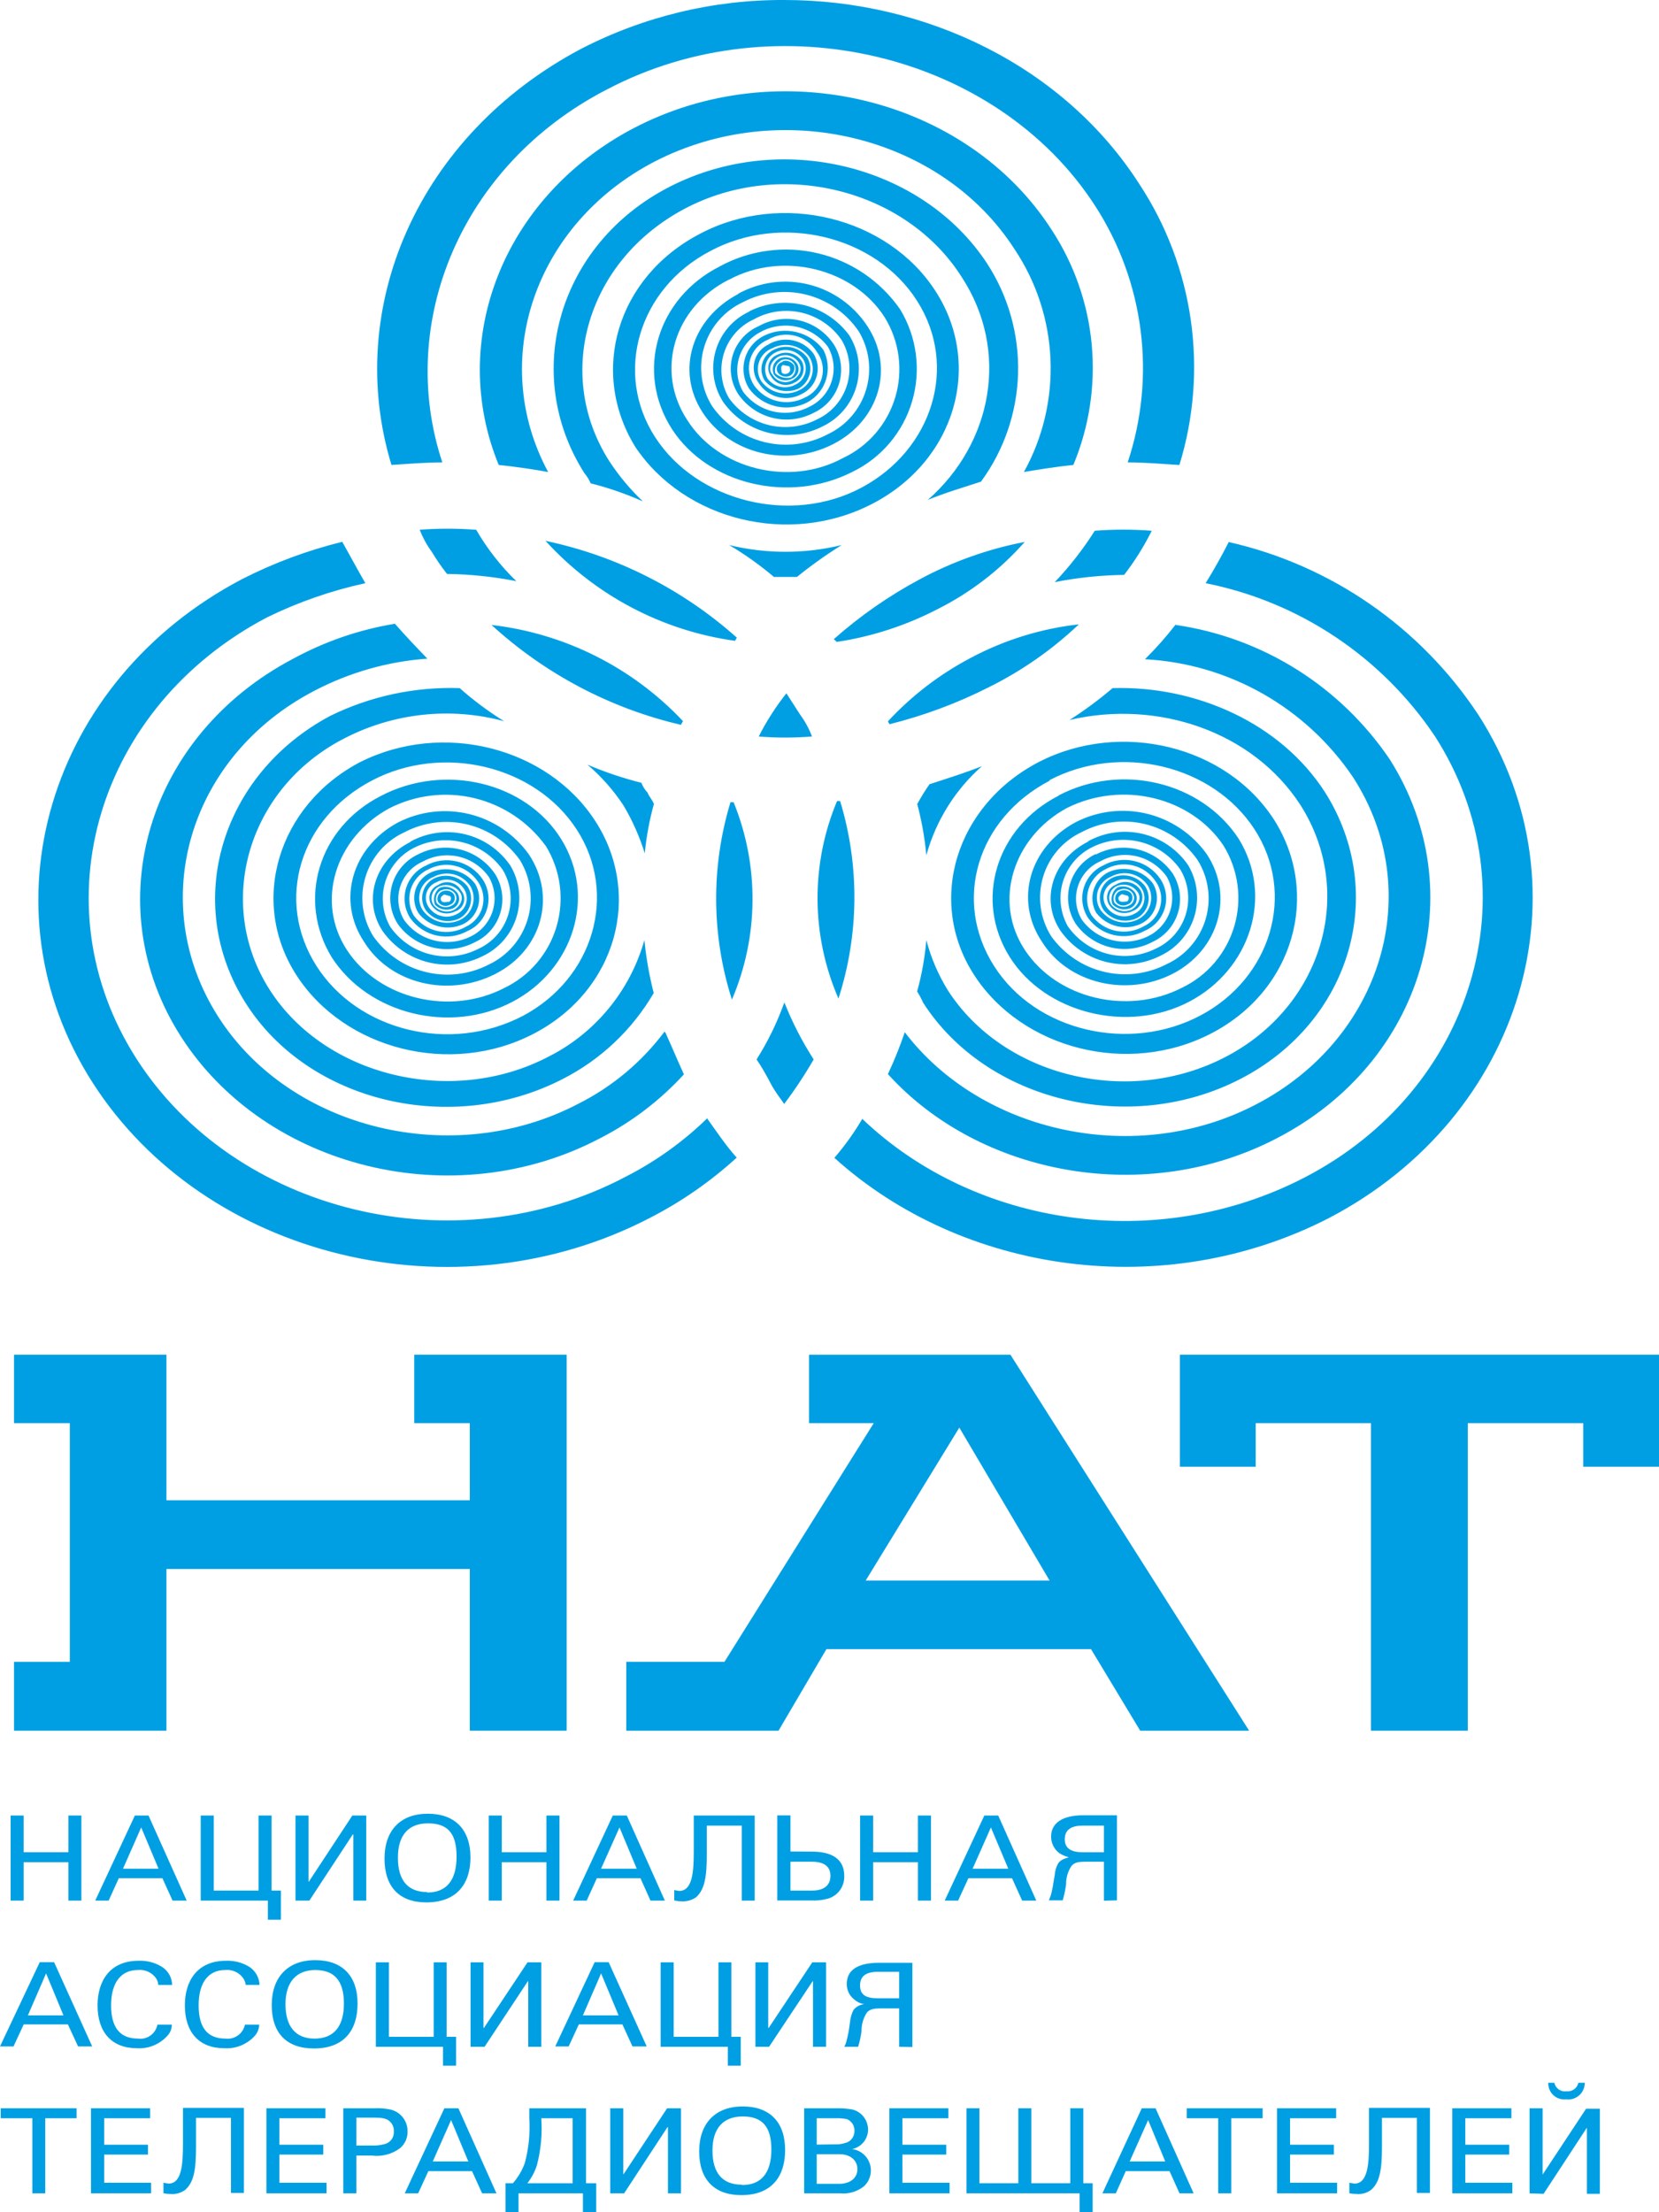
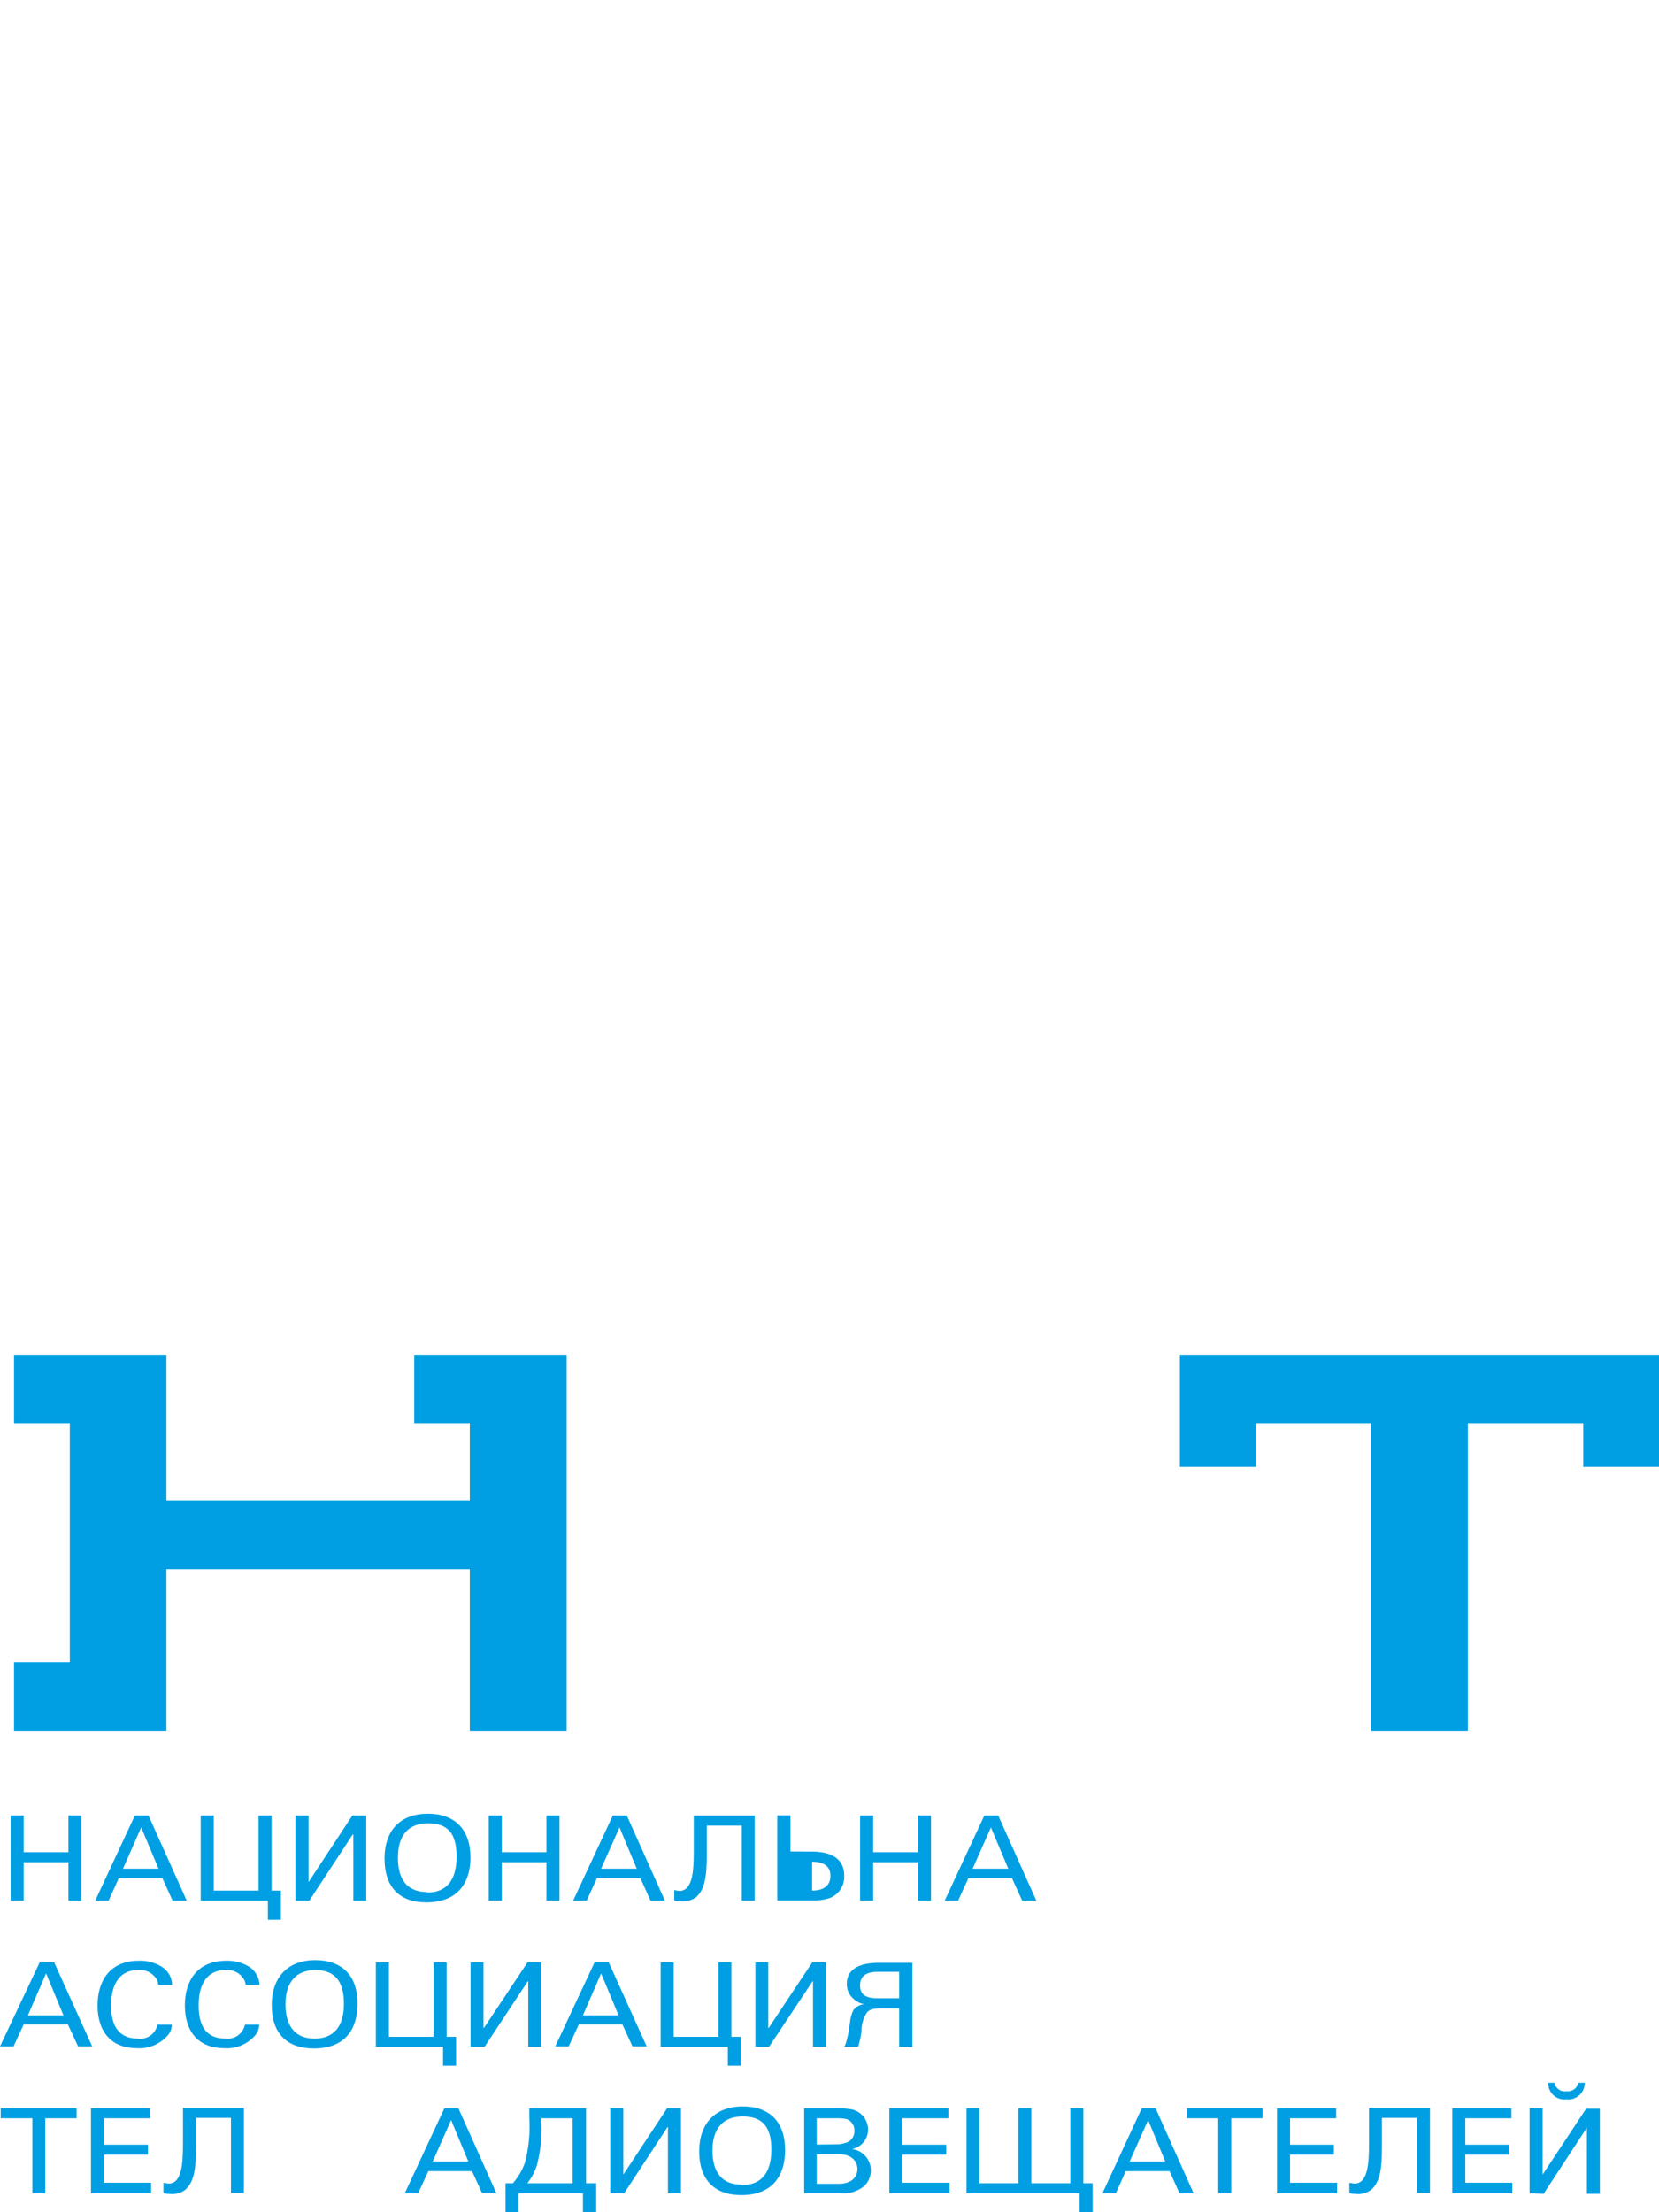
<svg xmlns="http://www.w3.org/2000/svg" width="72" height="96" viewBox="0 0 72 96" fill="none">
  <path fill-rule="evenodd" clip-rule="evenodd" d="M51.207 58.788V63.649H54.496V61.759H59.499V75.104H63.702V61.759H68.711V63.649H72V58.788H51.207Z" fill="#009FE3" />
  <path fill-rule="evenodd" clip-rule="evenodd" d="M17.978 58.788V61.759H20.389V65.105H7.223V58.788H0.609V61.759H3.03V72.118H0.609V75.104H7.223V68.087H20.389V75.104H24.592V58.788H17.978Z" fill="#009FE3" />
-   <path fill-rule="evenodd" clip-rule="evenodd" d="M37.571 68.588L41.634 61.952L45.551 68.588H37.571ZM43.837 58.788H35.113V61.759H37.919L31.44 72.118H27.18V75.104H33.788L35.867 71.564H47.349L49.484 75.104H54.212L43.852 58.788H43.837Z" fill="#009FE3" />
-   <path fill-rule="evenodd" clip-rule="evenodd" d="M30.84 10.887C33.921 9.247 38 10.224 39.803 13.059C41.605 15.894 40.468 19.512 37.397 21.157C34.326 22.802 30.238 21.758 28.435 18.975C26.632 16.192 27.702 12.521 30.84 10.887ZM31.24 11.56C28.502 12.944 27.567 16.134 29.162 18.62C30.721 21.027 34.243 21.872 36.981 20.484C37.605 20.184 38.16 19.756 38.608 19.227C39.057 18.698 39.39 18.08 39.586 17.414C39.782 16.747 39.837 16.047 39.746 15.357C39.655 14.668 39.421 14.006 39.059 13.414C38.208 12.195 36.941 11.333 35.498 10.992C34.056 10.65 32.539 10.852 31.235 11.56H31.24ZM33.983 15.842L34.254 15.894C34.316 16.025 34.316 16.134 34.186 16.202C34.056 16.27 33.921 16.202 33.921 16.134C33.921 16.066 33.854 15.894 33.983 15.842ZM33.921 15.716C33.874 15.732 33.832 15.759 33.798 15.795C33.764 15.831 33.739 15.875 33.725 15.922C33.711 15.97 33.709 16.02 33.719 16.069C33.728 16.118 33.75 16.163 33.781 16.202C33.84 16.265 33.916 16.311 34 16.332C34.084 16.353 34.172 16.35 34.254 16.322C34.342 16.283 34.412 16.212 34.45 16.122C34.487 16.033 34.49 15.933 34.456 15.842C34.316 15.664 34.051 15.586 33.937 15.716H33.921ZM33.781 15.586C33.673 15.654 33.593 15.76 33.558 15.883C33.522 16.007 33.533 16.139 33.589 16.254C33.68 16.372 33.809 16.454 33.954 16.487C34.099 16.519 34.251 16.5 34.383 16.432C34.444 16.407 34.498 16.368 34.542 16.32C34.586 16.271 34.618 16.213 34.638 16.151C34.657 16.088 34.662 16.021 34.654 15.957C34.645 15.891 34.622 15.829 34.586 15.774C34.502 15.644 34.371 15.552 34.221 15.517C34.071 15.482 33.913 15.507 33.781 15.586ZM33.854 15.664C33.949 15.602 34.065 15.579 34.177 15.599C34.289 15.619 34.389 15.682 34.456 15.774C34.488 15.823 34.51 15.878 34.52 15.936C34.531 15.993 34.529 16.052 34.516 16.11C34.503 16.167 34.479 16.221 34.444 16.268C34.41 16.315 34.366 16.355 34.316 16.385C34.199 16.409 34.077 16.405 33.962 16.373C33.846 16.341 33.74 16.283 33.651 16.202C33.622 16.105 33.626 16.001 33.663 15.906C33.699 15.811 33.767 15.732 33.854 15.68V15.664ZM33.781 15.482C33.93 15.41 34.1 15.394 34.26 15.437C34.42 15.48 34.56 15.579 34.654 15.716C34.856 16.025 34.716 16.322 34.383 16.51C34.235 16.588 34.062 16.604 33.901 16.556C33.74 16.509 33.604 16.401 33.521 16.254C33.313 16.025 33.459 15.664 33.781 15.482ZM33.718 15.403C33.634 15.438 33.558 15.492 33.496 15.56C33.435 15.629 33.39 15.71 33.365 15.799C33.34 15.888 33.336 15.981 33.352 16.071C33.368 16.162 33.405 16.248 33.459 16.322C33.553 16.493 33.711 16.62 33.898 16.675C34.084 16.73 34.285 16.708 34.456 16.615C34.545 16.58 34.625 16.526 34.692 16.458C34.758 16.389 34.809 16.307 34.84 16.216C34.872 16.126 34.883 16.03 34.875 15.935C34.866 15.839 34.837 15.747 34.789 15.664C34.673 15.497 34.5 15.378 34.303 15.33C34.106 15.282 33.898 15.308 33.718 15.403ZM33.651 15.299C33.852 15.191 34.086 15.16 34.308 15.213C34.53 15.266 34.725 15.399 34.856 15.586C34.913 15.679 34.95 15.782 34.964 15.89C34.978 15.998 34.969 16.108 34.938 16.212C34.906 16.317 34.853 16.413 34.782 16.495C34.71 16.577 34.622 16.642 34.524 16.688C34.325 16.798 34.093 16.833 33.871 16.786C33.649 16.739 33.451 16.613 33.313 16.432C33.258 16.336 33.224 16.23 33.211 16.12C33.198 16.01 33.208 15.898 33.24 15.792C33.271 15.686 33.324 15.588 33.395 15.503C33.465 15.418 33.553 15.349 33.651 15.299ZM33.589 15.174C33.469 15.229 33.363 15.309 33.276 15.408C33.19 15.507 33.126 15.624 33.087 15.75C33.049 15.877 33.038 16.01 33.054 16.141C33.071 16.272 33.115 16.398 33.183 16.51C33.356 16.723 33.593 16.873 33.859 16.937C34.124 17.001 34.404 16.976 34.654 16.865C34.767 16.804 34.867 16.721 34.948 16.621C35.029 16.521 35.089 16.405 35.126 16.282C35.163 16.158 35.175 16.028 35.161 15.9C35.148 15.772 35.11 15.647 35.049 15.534C34.888 15.309 34.652 15.149 34.385 15.083C34.117 15.017 33.835 15.049 33.589 15.174ZM33.521 15.111C33.788 14.972 34.096 14.933 34.389 15.001C34.682 15.069 34.942 15.239 35.121 15.482C35.196 15.601 35.245 15.734 35.265 15.873C35.285 16.013 35.276 16.155 35.237 16.29C35.199 16.426 35.133 16.552 35.043 16.66C34.953 16.768 34.842 16.856 34.716 16.917C34.442 17.066 34.124 17.111 33.82 17.046C33.516 16.981 33.244 16.81 33.053 16.562C32.972 16.44 32.919 16.301 32.899 16.156C32.879 16.011 32.892 15.862 32.937 15.723C32.982 15.583 33.058 15.455 33.159 15.349C33.26 15.243 33.384 15.162 33.521 15.111ZM33.313 14.751C33.666 14.535 34.09 14.469 34.491 14.567C34.892 14.665 35.239 14.918 35.454 15.273C35.571 15.43 35.652 15.612 35.689 15.806C35.727 15.999 35.72 16.198 35.67 16.388C35.62 16.579 35.528 16.755 35.401 16.905C35.273 17.054 35.114 17.173 34.934 17.252C34.566 17.447 34.14 17.502 33.735 17.406C33.33 17.31 32.974 17.07 32.731 16.73C32.62 16.565 32.547 16.377 32.517 16.18C32.486 15.983 32.501 15.782 32.558 15.592C32.615 15.401 32.714 15.226 32.847 15.078C32.981 14.931 33.145 14.815 33.329 14.74L33.313 14.751ZM33.386 14.933C33.232 14.999 33.095 15.098 32.985 15.224C32.875 15.35 32.794 15.5 32.75 15.662C32.706 15.823 32.698 15.993 32.728 16.158C32.758 16.323 32.825 16.479 32.924 16.615C33.115 16.919 33.414 17.138 33.761 17.228C34.107 17.318 34.475 17.273 34.789 17.1C34.944 17.027 35.083 16.922 35.195 16.791C35.307 16.661 35.39 16.508 35.439 16.343C35.488 16.177 35.502 16.004 35.479 15.833C35.457 15.662 35.398 15.498 35.308 15.351C35.092 15.055 34.776 14.849 34.418 14.772C34.061 14.695 33.688 14.752 33.37 14.933H33.386ZM33.183 14.557C32.979 14.654 32.797 14.793 32.649 14.966C32.502 15.139 32.393 15.341 32.33 15.559C32.267 15.778 32.25 16.007 32.282 16.232C32.313 16.457 32.392 16.673 32.513 16.865C32.796 17.251 33.207 17.523 33.672 17.631C34.137 17.739 34.625 17.677 35.049 17.455C35.438 17.241 35.727 16.881 35.854 16.455C35.982 16.028 35.937 15.568 35.729 15.174C35.44 14.793 35.029 14.524 34.565 14.412C34.102 14.3 33.614 14.351 33.183 14.557ZM33.053 14.38C33.534 14.135 34.085 14.067 34.609 14.188C35.135 14.31 35.601 14.612 35.927 15.043C36.056 15.265 36.139 15.511 36.168 15.767C36.198 16.022 36.174 16.281 36.098 16.527C36.022 16.773 35.896 17 35.728 17.194C35.56 17.388 35.353 17.544 35.121 17.654C34.643 17.905 34.091 17.977 33.564 17.857C33.038 17.736 32.571 17.431 32.248 16.996C32.119 16.774 32.038 16.527 32.008 16.272C31.98 16.017 32.004 15.758 32.079 15.512C32.155 15.267 32.281 15.04 32.449 14.846C32.616 14.652 32.822 14.495 33.053 14.385V14.38ZM32.716 13.858C33.349 13.505 34.091 13.402 34.796 13.569C35.501 13.736 36.119 14.161 36.529 14.761C36.702 15.054 36.811 15.38 36.85 15.718C36.889 16.056 36.857 16.398 36.756 16.723C36.654 17.047 36.486 17.347 36.261 17.602C36.037 17.857 35.762 18.061 35.454 18.202C34.815 18.529 34.08 18.617 33.382 18.45C32.684 18.282 32.069 17.87 31.645 17.288C31.473 16.997 31.363 16.672 31.324 16.335C31.285 15.998 31.317 15.656 31.418 15.332C31.519 15.009 31.686 14.71 31.91 14.456C32.134 14.202 32.408 13.998 32.716 13.858ZM32.924 14.155C32.655 14.272 32.415 14.446 32.22 14.665C32.025 14.885 31.881 15.145 31.797 15.427C31.714 15.709 31.692 16.006 31.735 16.296C31.778 16.587 31.884 16.865 32.045 17.111C32.401 17.623 32.93 17.987 33.534 18.134C34.138 18.281 34.775 18.201 35.324 17.91C35.587 17.786 35.822 17.607 36.011 17.385C36.201 17.163 36.341 16.903 36.422 16.623C36.504 16.342 36.525 16.047 36.485 15.758C36.444 15.468 36.342 15.191 36.186 14.944C35.841 14.424 35.313 14.054 34.708 13.908C34.104 13.762 33.467 13.85 32.924 14.155ZM32.248 13.111C33.093 12.67 34.069 12.555 34.992 12.787C35.915 13.018 36.723 13.581 37.262 14.369C37.491 14.745 37.639 15.166 37.696 15.603C37.752 16.04 37.716 16.485 37.59 16.907C37.464 17.329 37.251 17.72 36.964 18.054C36.678 18.388 36.324 18.657 35.927 18.844C35.086 19.289 34.113 19.412 33.189 19.188C32.265 18.964 31.454 18.409 30.908 17.628C30.671 17.25 30.518 16.826 30.458 16.384C30.398 15.941 30.432 15.492 30.559 15.064C30.686 14.636 30.902 14.241 31.194 13.904C31.485 13.567 31.845 13.297 32.248 13.111ZM32.513 13.524C32.163 13.686 31.852 13.922 31.601 14.215C31.35 14.509 31.165 14.853 31.058 15.225C30.951 15.597 30.925 15.988 30.982 16.371C31.038 16.754 31.176 17.12 31.386 17.445C31.863 18.116 32.565 18.591 33.363 18.783C34.161 18.975 35.002 18.871 35.729 18.489C36.075 18.32 36.381 18.081 36.628 17.786C36.875 17.491 37.058 17.147 37.165 16.776C37.272 16.406 37.3 16.017 37.248 15.634C37.196 15.252 37.064 14.885 36.862 14.557C36.376 13.895 35.673 13.427 34.877 13.236C34.082 13.045 33.244 13.143 32.513 13.513V13.524ZM31.645 12.135C33.983 10.876 37.064 11.665 38.4 13.779C38.714 14.29 38.917 14.862 38.996 15.457C39.075 16.053 39.027 16.658 38.856 17.234C38.685 17.809 38.395 18.342 38.005 18.797C37.615 19.252 37.133 19.618 36.592 19.873C34.254 21.147 31.173 20.348 29.837 18.244C28.424 16.124 29.23 13.346 31.635 12.135H31.645ZM32.045 12.756C30.045 13.8 29.308 16.066 30.487 17.889C31.666 19.711 34.16 20.296 36.16 19.272C38.161 18.249 38.841 15.946 37.631 14.134C37.038 13.239 36.132 12.601 35.093 12.345C34.053 12.09 32.956 12.237 32.02 12.756H32.045ZM30.378 10.145C26.772 12.025 25.567 16.124 27.567 19.387C29.702 22.583 34.254 23.731 37.859 21.862C41.465 19.993 42.67 15.831 40.597 12.626C38.524 9.42 33.921 8.276 30.378 10.145ZM16.142 33.871C19.212 32.258 23.229 33.213 25.032 36.002C26.834 38.79 25.764 42.455 22.694 44.084C19.545 45.729 15.534 44.747 13.731 41.912C11.928 39.077 12.999 35.516 16.142 33.871ZM16.532 34.539C13.794 35.934 12.895 39.082 14.396 41.541C16.002 44.032 19.545 44.878 22.221 43.484C24.896 42.09 25.894 38.894 24.356 36.414C22.818 33.934 19.28 33.098 16.532 34.539ZM19.28 38.816L19.545 38.894C19.613 38.999 19.545 39.134 19.472 39.134C19.4 39.134 19.212 39.197 19.15 39.082C19.088 38.967 19.15 38.894 19.28 38.816ZM19.15 38.706C19.081 38.75 19.029 38.817 19.004 38.895C18.978 38.973 18.98 39.058 19.01 39.134C19.064 39.218 19.148 39.277 19.244 39.302C19.341 39.326 19.442 39.313 19.529 39.265C19.576 39.248 19.619 39.221 19.653 39.184C19.687 39.148 19.712 39.104 19.726 39.056C19.739 39.008 19.741 38.957 19.732 38.908C19.722 38.859 19.701 38.813 19.67 38.774C19.604 38.705 19.516 38.661 19.422 38.649C19.327 38.637 19.232 38.657 19.15 38.706ZM19.077 38.529C18.969 38.613 18.891 38.731 18.856 38.863C18.82 38.996 18.829 39.137 18.88 39.265C18.973 39.361 19.091 39.428 19.221 39.459C19.351 39.49 19.487 39.482 19.613 39.437C19.684 39.414 19.748 39.374 19.8 39.319C19.852 39.265 19.89 39.199 19.91 39.127C19.93 39.054 19.932 38.978 19.915 38.904C19.899 38.831 19.864 38.763 19.815 38.706C19.725 38.604 19.606 38.532 19.474 38.5C19.342 38.468 19.204 38.478 19.077 38.529ZM19.15 38.644C19.249 38.59 19.363 38.573 19.473 38.597C19.583 38.621 19.68 38.684 19.748 38.774C19.776 38.816 19.795 38.864 19.803 38.914C19.812 38.965 19.81 39.016 19.797 39.066C19.784 39.115 19.761 39.161 19.73 39.201C19.698 39.241 19.658 39.273 19.613 39.296C19.506 39.36 19.381 39.383 19.259 39.362C19.137 39.341 19.027 39.277 18.948 39.181C18.907 39.08 18.905 38.968 18.942 38.865C18.98 38.763 19.054 38.678 19.15 38.628V38.644ZM19.077 38.461C19.23 38.399 19.398 38.39 19.555 38.434C19.713 38.479 19.852 38.574 19.95 38.706C20.148 38.952 20.013 39.312 19.685 39.495C19.534 39.56 19.366 39.573 19.207 39.531C19.048 39.49 18.907 39.396 18.807 39.265C18.766 39.196 18.741 39.118 18.732 39.038C18.724 38.958 18.733 38.877 18.758 38.8C18.784 38.724 18.826 38.654 18.881 38.595C18.936 38.537 19.003 38.491 19.077 38.461ZM19.01 38.408C18.926 38.442 18.851 38.495 18.79 38.562C18.73 38.629 18.685 38.709 18.66 38.796C18.635 38.883 18.63 38.975 18.646 39.065C18.661 39.154 18.697 39.239 18.75 39.312C18.861 39.465 19.022 39.573 19.205 39.617C19.388 39.661 19.58 39.638 19.748 39.552C19.837 39.525 19.919 39.476 19.985 39.41C20.051 39.343 20.1 39.261 20.126 39.17C20.152 39.08 20.156 38.984 20.136 38.892C20.116 38.8 20.074 38.715 20.013 38.644C19.966 38.558 19.902 38.483 19.824 38.424C19.747 38.365 19.658 38.323 19.564 38.301C19.469 38.279 19.371 38.277 19.275 38.295C19.18 38.314 19.09 38.352 19.01 38.408ZM18.948 38.283C19.149 38.171 19.385 38.141 19.608 38.198C19.831 38.255 20.024 38.396 20.148 38.591C20.204 38.682 20.239 38.785 20.253 38.891C20.266 38.997 20.257 39.105 20.225 39.208C20.194 39.31 20.141 39.404 20.07 39.484C20 39.565 19.913 39.629 19.815 39.672C19.614 39.778 19.381 39.807 19.16 39.753C18.939 39.7 18.746 39.567 18.615 39.38C18.55 39.29 18.508 39.186 18.49 39.076C18.472 38.967 18.479 38.855 18.511 38.749C18.543 38.643 18.599 38.545 18.675 38.465C18.751 38.384 18.844 38.322 18.948 38.283ZM18.88 38.1C18.755 38.157 18.643 38.24 18.553 38.345C18.463 38.449 18.396 38.571 18.358 38.704C18.319 38.836 18.31 38.975 18.33 39.112C18.35 39.249 18.4 39.379 18.475 39.495C18.641 39.717 18.88 39.874 19.149 39.939C19.418 40.004 19.702 39.972 19.95 39.85C20.066 39.784 20.168 39.694 20.248 39.588C20.328 39.481 20.386 39.359 20.418 39.228C20.449 39.098 20.454 38.963 20.432 38.831C20.41 38.699 20.361 38.573 20.288 38.461C20.125 38.254 19.899 38.106 19.645 38.041C19.39 37.976 19.122 37.997 18.88 38.1ZM18.807 38.059C19.077 37.911 19.392 37.87 19.691 37.944C19.989 38.019 20.248 38.203 20.418 38.461C20.489 38.587 20.534 38.726 20.549 38.87C20.564 39.014 20.549 39.16 20.506 39.298C20.462 39.436 20.39 39.563 20.294 39.672C20.198 39.78 20.081 39.867 19.95 39.928C19.674 40.054 19.363 40.079 19.07 40C18.778 39.921 18.521 39.742 18.345 39.495C18.267 39.373 18.218 39.236 18.199 39.093C18.181 38.95 18.194 38.804 18.238 38.667C18.282 38.529 18.357 38.404 18.455 38.299C18.553 38.193 18.674 38.111 18.807 38.059ZM18.547 37.751C18.912 37.54 19.343 37.476 19.752 37.573C20.161 37.67 20.518 37.92 20.75 38.273C20.858 38.43 20.931 38.609 20.963 38.797C20.995 38.985 20.986 39.178 20.937 39.362C20.887 39.547 20.799 39.718 20.677 39.864C20.555 40.011 20.403 40.129 20.231 40.21C19.859 40.426 19.421 40.497 19 40.407C18.58 40.317 18.207 40.074 17.955 39.724C17.857 39.556 17.795 39.369 17.772 39.176C17.749 38.982 17.767 38.786 17.823 38.599C17.88 38.413 17.975 38.24 18.101 38.092C18.227 37.944 18.383 37.825 18.558 37.74L18.547 37.751ZM18.677 37.871C18.522 37.944 18.384 38.049 18.272 38.179C18.16 38.31 18.076 38.463 18.027 38.628C17.978 38.793 17.964 38.967 17.987 39.138C18.009 39.309 18.068 39.473 18.158 39.62C18.379 39.909 18.691 40.114 19.043 40.202C19.394 40.291 19.766 40.256 20.096 40.105C20.251 40.031 20.389 39.924 20.5 39.793C20.612 39.661 20.695 39.507 20.744 39.342C20.793 39.176 20.807 39.002 20.785 38.83C20.762 38.658 20.705 38.494 20.615 38.346C20.393 38.057 20.079 37.853 19.726 37.767C19.373 37.681 19.002 37.717 18.672 37.871H18.677ZM18.475 37.568C18.27 37.661 18.088 37.797 17.94 37.968C17.793 38.138 17.684 38.339 17.62 38.555C17.557 38.772 17.541 39 17.574 39.223C17.607 39.447 17.687 39.66 17.81 39.85C18.085 40.229 18.489 40.494 18.945 40.596C19.401 40.698 19.878 40.629 20.288 40.403C20.491 40.315 20.672 40.183 20.819 40.017C20.966 39.85 21.075 39.654 21.138 39.441C21.201 39.228 21.218 39.004 21.186 38.784C21.154 38.564 21.074 38.354 20.953 38.168C20.69 37.775 20.289 37.495 19.83 37.384C19.371 37.272 18.888 37.338 18.475 37.568ZM18.345 37.39C18.822 37.127 19.378 37.05 19.908 37.174C20.438 37.297 20.904 37.612 21.218 38.059C21.345 38.279 21.425 38.523 21.454 38.776C21.482 39.029 21.458 39.285 21.383 39.528C21.308 39.77 21.183 39.995 21.017 40.187C20.851 40.379 20.647 40.535 20.418 40.643C19.931 40.883 19.376 40.943 18.849 40.812C18.323 40.681 17.859 40.368 17.54 39.928C17.41 39.712 17.328 39.471 17.298 39.22C17.269 38.97 17.293 38.716 17.369 38.476C17.446 38.235 17.572 38.014 17.741 37.827C17.909 37.64 18.115 37.491 18.345 37.39ZM18.012 36.769C18.66 36.453 19.398 36.378 20.096 36.558C20.793 36.737 21.404 37.16 21.821 37.751C21.995 38.042 22.106 38.367 22.146 38.704C22.186 39.041 22.155 39.384 22.053 39.708C21.952 40.032 21.784 40.331 21.559 40.585C21.335 40.839 21.059 41.042 20.75 41.181C20.106 41.506 19.366 41.588 18.666 41.412C17.966 41.236 17.353 40.813 16.937 40.22C16.769 39.926 16.663 39.599 16.627 39.262C16.59 38.924 16.623 38.583 16.724 38.259C16.825 37.934 16.992 37.635 17.213 37.379C17.435 37.122 17.707 36.915 18.012 36.769ZM18.142 37.077C17.872 37.203 17.632 37.385 17.439 37.612C17.245 37.838 17.102 38.104 17.019 38.391C16.936 38.678 16.916 38.98 16.959 39.276C17.002 39.572 17.108 39.854 17.269 40.105C17.642 40.617 18.186 40.977 18.801 41.12C19.416 41.263 20.062 41.179 20.62 40.883C20.884 40.76 21.118 40.582 21.308 40.361C21.497 40.139 21.637 39.88 21.719 39.599C21.8 39.319 21.822 39.025 21.781 38.736C21.74 38.447 21.639 38.169 21.483 37.923C21.125 37.396 20.588 37.019 19.972 36.863C19.357 36.708 18.706 36.784 18.142 37.077ZM17.54 36.122C18.38 35.678 19.352 35.555 20.276 35.776C21.199 35.996 22.012 36.546 22.564 37.322C22.797 37.703 22.947 38.128 23.005 38.571C23.064 39.014 23.028 39.464 22.901 39.891C22.774 40.319 22.558 40.715 22.268 41.054C21.978 41.392 21.62 41.665 21.218 41.855C20.377 42.29 19.409 42.407 18.49 42.184C17.57 41.962 16.761 41.415 16.209 40.643C15.972 40.266 15.817 39.842 15.756 39.4C15.694 38.958 15.728 38.507 15.854 38.079C15.98 37.651 16.195 37.255 16.486 36.917C16.777 36.58 17.136 36.308 17.54 36.122ZM17.81 36.539C16.251 37.322 15.732 39.082 16.604 40.403C17.08 41.077 17.78 41.558 18.578 41.757C19.376 41.956 20.219 41.861 20.953 41.489C21.301 41.325 21.611 41.089 21.863 40.797C22.114 40.506 22.303 40.164 22.416 39.795C22.529 39.426 22.564 39.037 22.519 38.654C22.474 38.27 22.349 37.9 22.153 37.568C21.687 36.883 20.985 36.397 20.182 36.204C19.379 36.011 18.534 36.125 17.81 36.524V36.539ZM16.875 35.088C18.017 34.497 19.332 34.336 20.583 34.635C21.833 34.934 22.936 35.672 23.691 36.717C24.008 37.233 24.213 37.81 24.293 38.411C24.372 39.012 24.325 39.623 24.154 40.205C23.983 40.786 23.692 41.325 23.3 41.785C22.907 42.246 22.423 42.618 21.878 42.878C19.545 44.084 16.474 43.364 15.072 41.249C13.669 39.134 14.552 36.362 16.875 35.088ZM17.269 35.693C15.274 36.769 14.599 39.082 15.809 40.883C16.937 42.695 19.446 43.301 21.483 42.272C23.52 41.244 24.164 38.894 22.953 37.077C22.327 36.202 21.409 35.581 20.366 35.327C19.324 35.074 18.225 35.203 17.269 35.693ZM15.607 33.083C12.063 34.957 10.796 39.119 12.869 42.325C14.942 45.531 19.545 46.737 23.156 44.862C26.767 42.988 27.899 38.8 25.826 35.615C23.753 32.43 19.212 31.261 15.607 33.083ZM45.549 33.855C48.624 32.242 52.63 33.198 54.444 35.986C56.257 38.774 55.176 42.439 52.095 44.069C49.014 45.698 44.951 44.763 43.143 41.922C41.335 39.082 42.406 35.526 45.549 33.882V33.855ZM45.954 34.524C43.216 35.918 42.276 39.066 43.819 41.526C45.362 43.985 48.957 44.862 51.612 43.468C54.267 42.074 55.29 38.879 53.758 36.398C52.147 33.934 48.671 33.083 45.933 34.524H45.954ZM48.692 38.8L48.957 38.879C49.025 38.983 48.957 39.119 48.895 39.119C48.832 39.119 48.624 39.181 48.562 39.066C48.5 38.952 48.562 38.879 48.692 38.8ZM48.562 38.691C48.493 38.734 48.441 38.801 48.416 38.879C48.39 38.957 48.392 39.042 48.422 39.119C48.476 39.202 48.56 39.262 48.656 39.286C48.753 39.31 48.854 39.297 48.941 39.249C48.988 39.233 49.031 39.205 49.065 39.169C49.099 39.132 49.124 39.088 49.138 39.04C49.151 38.992 49.153 38.941 49.144 38.892C49.134 38.843 49.113 38.797 49.082 38.758C49.016 38.69 48.928 38.646 48.834 38.633C48.739 38.621 48.644 38.641 48.562 38.691ZM48.489 38.513C48.38 38.596 48.3 38.713 48.264 38.846C48.227 38.98 48.235 39.121 48.287 39.249C48.381 39.345 48.5 39.413 48.631 39.443C48.761 39.474 48.898 39.466 49.025 39.422C49.095 39.397 49.159 39.356 49.21 39.302C49.261 39.248 49.298 39.182 49.318 39.11C49.338 39.038 49.34 38.962 49.324 38.889C49.309 38.816 49.275 38.748 49.227 38.691C49.138 38.588 49.019 38.515 48.886 38.483C48.754 38.452 48.616 38.462 48.489 38.513ZM48.562 38.628C48.66 38.574 48.774 38.558 48.883 38.582C48.991 38.606 49.088 38.669 49.154 38.758C49.184 38.8 49.204 38.848 49.213 38.898C49.223 38.948 49.221 39 49.209 39.049C49.196 39.099 49.174 39.145 49.142 39.185C49.11 39.225 49.07 39.258 49.025 39.281C48.918 39.344 48.793 39.367 48.671 39.346C48.549 39.325 48.439 39.261 48.36 39.166C48.318 39.065 48.315 38.952 48.353 38.849C48.39 38.746 48.465 38.662 48.562 38.612V38.628ZM48.489 38.445C48.641 38.383 48.808 38.373 48.965 38.418C49.123 38.462 49.26 38.558 49.357 38.691C49.56 38.936 49.425 39.296 49.097 39.479C48.946 39.544 48.778 39.557 48.619 39.516C48.46 39.474 48.319 39.38 48.219 39.249C48.177 39.18 48.151 39.103 48.142 39.022C48.133 38.942 48.142 38.86 48.168 38.784C48.193 38.707 48.236 38.637 48.291 38.578C48.347 38.52 48.414 38.474 48.489 38.445ZM48.422 38.393C48.338 38.426 48.262 38.478 48.201 38.545C48.14 38.612 48.094 38.692 48.069 38.779C48.043 38.866 48.038 38.958 48.053 39.048C48.069 39.138 48.104 39.222 48.157 39.296C48.267 39.449 48.429 39.557 48.612 39.601C48.794 39.645 48.987 39.622 49.154 39.536C49.242 39.506 49.321 39.457 49.388 39.393C49.454 39.328 49.505 39.25 49.538 39.163C49.571 39.076 49.584 38.983 49.577 38.891C49.57 38.798 49.543 38.709 49.497 38.628C49.385 38.455 49.209 38.333 49.008 38.289C48.806 38.245 48.596 38.282 48.422 38.393ZM48.36 38.268C48.561 38.154 48.797 38.123 49.021 38.181C49.244 38.238 49.437 38.379 49.56 38.576C49.615 38.667 49.65 38.769 49.663 38.875C49.676 38.981 49.666 39.089 49.635 39.191C49.603 39.293 49.551 39.387 49.481 39.468C49.41 39.548 49.324 39.612 49.227 39.656C49.026 39.764 48.793 39.793 48.572 39.739C48.351 39.685 48.157 39.552 48.027 39.364C47.963 39.274 47.92 39.17 47.902 39.061C47.884 38.951 47.891 38.839 47.923 38.733C47.955 38.627 48.011 38.53 48.087 38.449C48.163 38.368 48.256 38.306 48.36 38.268ZM48.287 38.085C48.163 38.143 48.052 38.227 47.963 38.331C47.874 38.436 47.808 38.558 47.77 38.69C47.733 38.822 47.723 38.961 47.743 39.097C47.763 39.233 47.812 39.364 47.887 39.479C48.052 39.701 48.29 39.858 48.558 39.923C48.827 39.988 49.109 39.956 49.357 39.834C49.474 39.769 49.576 39.68 49.657 39.573C49.737 39.466 49.795 39.343 49.826 39.213C49.858 39.082 49.862 38.947 49.838 38.815C49.815 38.682 49.764 38.557 49.69 38.445C49.529 38.237 49.304 38.088 49.05 38.023C48.796 37.958 48.527 37.98 48.287 38.085ZM48.219 38.043C48.488 37.894 48.803 37.853 49.101 37.927C49.398 38.002 49.657 38.187 49.825 38.445C49.896 38.571 49.941 38.71 49.956 38.854C49.971 38.998 49.956 39.144 49.912 39.282C49.868 39.42 49.796 39.547 49.701 39.656C49.605 39.764 49.488 39.852 49.357 39.912C49.082 40.038 48.772 40.063 48.48 39.984C48.188 39.905 47.932 39.726 47.757 39.479C47.679 39.357 47.63 39.22 47.611 39.077C47.593 38.934 47.606 38.788 47.65 38.651C47.695 38.514 47.769 38.388 47.867 38.283C47.965 38.178 48.086 38.096 48.219 38.043ZM47.954 37.735C48.319 37.522 48.751 37.458 49.162 37.555C49.572 37.652 49.93 37.903 50.162 38.257C50.271 38.414 50.344 38.593 50.377 38.781C50.41 38.969 50.401 39.163 50.352 39.347C50.302 39.532 50.213 39.703 50.09 39.85C49.968 39.996 49.815 40.114 49.643 40.194C49.271 40.411 48.833 40.481 48.412 40.391C47.992 40.302 47.619 40.058 47.367 39.709C47.271 39.54 47.209 39.353 47.188 39.16C47.166 38.967 47.184 38.771 47.24 38.585C47.297 38.399 47.391 38.227 47.516 38.079C47.642 37.931 47.796 37.81 47.97 37.724L47.954 37.735ZM48.089 37.855C47.939 37.934 47.807 38.042 47.699 38.173C47.591 38.305 47.511 38.456 47.462 38.62C47.414 38.782 47.398 38.954 47.417 39.123C47.435 39.292 47.487 39.456 47.57 39.604C47.791 39.894 48.104 40.1 48.457 40.189C48.81 40.277 49.182 40.242 49.513 40.09C49.668 40.015 49.806 39.908 49.918 39.777C50.029 39.645 50.112 39.492 50.161 39.326C50.21 39.16 50.224 38.986 50.202 38.814C50.18 38.643 50.122 38.478 50.032 38.33C49.81 38.042 49.496 37.838 49.144 37.752C48.791 37.665 48.419 37.702 48.089 37.855ZM47.887 37.552C47.682 37.645 47.5 37.782 47.352 37.952C47.205 38.122 47.096 38.323 47.032 38.539C46.969 38.756 46.953 38.984 46.986 39.208C47.019 39.431 47.099 39.645 47.222 39.834C47.495 40.212 47.897 40.477 48.352 40.579C48.806 40.681 49.282 40.613 49.69 40.387C49.893 40.3 50.076 40.169 50.223 40.003C50.371 39.837 50.481 39.641 50.546 39.428C50.61 39.215 50.627 38.991 50.596 38.77C50.565 38.55 50.486 38.339 50.365 38.153C50.102 37.759 49.701 37.479 49.242 37.368C48.783 37.257 48.3 37.322 47.887 37.552ZM47.757 37.375C48.235 37.111 48.792 37.034 49.323 37.157C49.854 37.281 50.321 37.596 50.635 38.043C50.76 38.264 50.837 38.509 50.864 38.762C50.89 39.014 50.865 39.27 50.789 39.512C50.713 39.755 50.588 39.979 50.422 40.171C50.256 40.362 50.053 40.518 49.825 40.628C49.339 40.867 48.784 40.926 48.259 40.796C47.733 40.665 47.27 40.352 46.952 39.912C46.822 39.696 46.74 39.455 46.71 39.205C46.681 38.954 46.705 38.7 46.782 38.46C46.858 38.22 46.984 37.998 47.153 37.811C47.321 37.624 47.527 37.475 47.757 37.375ZM47.424 36.753C48.071 36.436 48.809 36.361 49.506 36.541C50.203 36.721 50.813 37.144 51.227 37.735C51.401 38.026 51.512 38.351 51.552 38.688C51.592 39.025 51.56 39.366 51.46 39.69C51.359 40.014 51.192 40.313 50.968 40.567C50.745 40.821 50.47 41.025 50.162 41.165C49.517 41.489 48.778 41.571 48.079 41.395C47.379 41.218 46.766 40.796 46.349 40.205C46.181 39.91 46.075 39.584 46.039 39.246C46.002 38.908 46.035 38.567 46.136 38.243C46.237 37.919 46.404 37.619 46.626 37.363C46.847 37.107 47.119 36.899 47.424 36.753ZM47.554 37.061C47.285 37.188 47.045 37.37 46.852 37.597C46.659 37.824 46.516 38.09 46.434 38.377C46.352 38.664 46.332 38.965 46.375 39.261C46.419 39.556 46.525 39.839 46.687 40.09C47.055 40.606 47.597 40.971 48.213 41.114C48.829 41.257 49.476 41.169 50.032 40.868C50.296 40.745 50.53 40.566 50.72 40.345C50.909 40.124 51.049 39.864 51.131 39.584C51.212 39.304 51.234 39.009 51.193 38.72C51.152 38.431 51.051 38.154 50.895 37.907C50.533 37.384 49.993 37.011 49.377 36.86C48.76 36.709 48.11 36.79 47.549 37.087L47.554 37.061ZM46.952 36.106C47.79 35.662 48.761 35.538 49.683 35.759C50.605 35.98 51.416 36.53 51.965 37.307C52.205 37.684 52.361 38.109 52.423 38.553C52.486 38.996 52.453 39.448 52.327 39.877C52.201 40.307 51.984 40.704 51.693 41.042C51.401 41.381 51.04 41.652 50.635 41.839C49.794 42.274 48.825 42.392 47.904 42.169C46.984 41.947 46.174 41.4 45.621 40.628C45.384 40.25 45.229 39.827 45.168 39.384C45.106 38.942 45.14 38.492 45.266 38.063C45.392 37.635 45.607 37.239 45.898 36.901C46.189 36.564 46.548 36.293 46.952 36.106ZM47.222 36.524C45.663 37.307 45.144 39.066 46.022 40.387C46.496 41.061 47.196 41.541 47.993 41.741C48.79 41.94 49.632 41.845 50.365 41.474C50.713 41.31 51.024 41.074 51.276 40.783C51.529 40.491 51.718 40.15 51.831 39.781C51.945 39.412 51.98 39.023 51.935 38.639C51.89 38.255 51.766 37.885 51.57 37.552C51.104 36.867 50.4 36.381 49.596 36.188C48.793 35.995 47.946 36.109 47.222 36.508V36.524ZM46.287 35.072C48.692 33.855 51.7 34.587 53.103 36.701C53.42 37.217 53.626 37.793 53.706 38.394C53.787 38.994 53.74 39.605 53.57 40.186C53.4 40.767 53.11 41.306 52.719 41.767C52.328 42.228 51.844 42.602 51.3 42.862C48.957 44.069 45.886 43.348 44.484 41.233C43.081 39.119 43.964 36.346 46.287 35.072ZM46.687 35.678C44.676 36.753 44.011 39.066 45.221 40.868C46.349 42.68 48.895 43.285 50.895 42.257C52.895 41.228 53.576 38.879 52.37 37.061C51.743 36.187 50.826 35.567 49.783 35.313C48.741 35.06 47.642 35.189 46.687 35.678ZM45.086 33.067C41.475 34.942 40.203 39.103 42.276 42.309C44.349 45.515 48.957 46.721 52.568 44.846C56.179 42.972 57.312 38.785 55.311 35.599C53.233 32.341 48.624 31.245 45.086 33.067ZM18.215 22.99C18.346 23.328 18.52 23.648 18.735 23.94C18.936 24.276 19.158 24.598 19.4 24.906C20.41 24.92 21.416 25.025 22.408 25.219C21.728 24.561 21.142 23.81 20.667 22.99C19.846 22.927 19.021 22.927 18.199 22.99H18.215ZM48.287 29.861C47.695 30.364 47.07 30.827 46.416 31.245C50.23 30.347 54.376 31.736 56.444 34.942C58.855 38.743 57.384 43.693 53.171 45.875C48.957 48.058 43.548 46.721 41.138 42.977C40.72 42.301 40.404 41.565 40.203 40.795C40.139 41.549 40.005 42.295 39.803 43.024C39.901 43.179 39.988 43.342 40.062 43.51C42.811 47.797 49.025 49.306 53.836 46.82C58.647 44.335 60.252 38.743 57.514 34.393C55.581 31.375 51.903 29.752 48.287 29.861ZM39.803 34.874C39.999 35.608 40.133 36.357 40.203 37.114C40.616 35.618 41.453 34.275 42.613 33.25C41.876 33.542 41.138 33.772 40.338 34.033C40.15 34.304 39.977 34.584 39.818 34.874H39.803ZM51.03 27.094C50.617 27.628 50.169 28.134 49.69 28.608C51.486 28.703 53.235 29.215 54.802 30.102C56.368 30.99 57.709 32.23 58.719 33.725C61.92 38.675 59.987 45.081 54.511 47.927C49.316 50.642 42.613 49.185 39.267 44.794C39.057 45.413 38.812 46.02 38.535 46.611C42.541 51.034 49.762 52.355 55.436 49.384C61.795 46.084 63.936 38.701 60.325 32.968C59.265 31.397 57.891 30.066 56.291 29.059C54.691 28.052 52.899 27.392 51.03 27.12V27.094ZM36.389 43.332C37.286 40.551 37.311 37.56 36.462 34.764H36.327C35.758 36.122 35.471 37.582 35.481 39.055C35.492 40.528 35.801 41.983 36.389 43.332ZM38.535 31.297L38.602 31.428C40.105 31.054 41.56 30.511 42.941 29.809C44.361 29.102 45.669 28.187 46.822 27.094C45.187 27.277 43.6 27.768 42.146 28.54C40.797 29.247 39.578 30.179 38.54 31.297H38.535ZM36.529 23.653C34.925 24.043 33.25 24.043 31.645 23.653C32.331 24.059 32.981 24.521 33.589 25.037H34.586C35.205 24.536 35.854 24.074 36.529 23.653ZM31.988 27.679C29.63 25.572 26.764 24.121 23.675 23.47C25.829 25.836 28.739 27.371 31.9 27.809L31.973 27.679H31.988ZM29.645 31.297C27.45 28.965 24.506 27.486 21.332 27.12C23.657 29.248 26.488 30.741 29.552 31.454L29.624 31.323L29.645 31.297ZM28.372 34.874C28.299 34.686 28.17 34.571 28.102 34.393C27.986 34.272 27.896 34.128 27.837 33.97C27.037 33.769 26.253 33.505 25.494 33.182C26.093 33.692 26.618 34.285 27.053 34.942C27.444 35.598 27.756 36.299 27.983 37.03C28.053 36.295 28.189 35.569 28.388 34.858L28.372 34.874ZM27.967 40.795C27.658 41.89 27.125 42.907 26.401 43.782C25.677 44.657 24.779 45.37 23.764 45.875C19.607 48.026 14.136 46.721 11.72 42.977C9.305 39.233 10.723 34.216 14.931 32.049C17.073 30.937 19.55 30.669 21.878 31.297C21.196 30.875 20.551 30.394 19.95 29.861C18.007 29.796 16.077 30.21 14.329 31.067C9.585 33.6 7.917 39.166 10.65 43.51C13.383 47.854 19.613 49.306 24.429 46.82C26.071 45.982 27.439 44.688 28.372 43.092C28.178 42.338 28.042 41.57 27.967 40.795ZM28.84 44.768C27.849 46.089 26.567 47.162 25.094 47.901C19.685 50.731 12.593 49.039 9.455 44.095C6.317 39.15 8.188 32.801 13.664 29.966C15.181 29.175 16.843 28.704 18.547 28.582C18.075 28.091 17.607 27.606 17.14 27.068C15.599 27.321 14.112 27.831 12.739 28.577C6.39 31.903 4.187 39.27 7.86 44.993C11.534 50.715 19.701 52.736 26.045 49.394C27.412 48.695 28.643 47.756 29.682 46.622C29.406 46.026 29.162 45.426 28.876 44.805L28.84 44.768ZM30.71 48.512C29.662 49.536 28.465 50.395 27.162 51.06C19.748 54.981 10.188 52.626 5.912 45.927C1.636 39.228 4.239 30.65 11.591 26.791C12.948 26.127 14.38 25.629 15.856 25.308C15.518 24.718 15.186 24.107 14.854 23.512C13.347 23.883 11.888 24.426 10.505 25.131C2.088 29.548 -0.858 39.39 4.026 46.992C8.91 54.595 19.732 57.258 28.216 52.846C29.578 52.146 30.841 51.268 31.973 50.235C31.5 49.713 31.095 49.097 30.695 48.543L30.71 48.512ZM51.186 20.176C51.812 18.143 51.98 15.995 51.68 13.889C51.38 11.782 50.619 9.769 49.451 7.994C46.172 2.872 40.182 0 34.046 0C30.973 -0.016 27.941 0.713 25.208 2.125C18.127 5.88 14.916 13.357 16.989 20.176C17.727 20.129 18.459 20.066 19.197 20.066C17.192 14.02 19.997 7.148 26.346 3.88C33.703 0.011 43.263 2.313 47.539 8.95C48.589 10.578 49.26 12.422 49.503 14.347C49.746 16.271 49.554 18.226 48.941 20.066C49.674 20.066 50.417 20.129 51.144 20.176H51.186ZM46.583 20.176C47.27 18.53 47.544 16.739 47.381 14.962C47.218 13.185 46.623 11.475 45.648 9.983C41.964 4.24 33.807 2.24 27.463 5.582C21.784 8.584 19.441 14.819 21.644 20.176C22.377 20.254 23.114 20.358 23.79 20.484C21.192 15.664 23.182 9.738 28.398 7.018C33.88 4.183 40.868 5.88 44.037 10.824C44.983 12.241 45.521 13.893 45.591 15.597C45.662 17.302 45.262 18.993 44.437 20.484C45.175 20.358 45.84 20.254 46.583 20.176ZM42.566 20.912C43.571 19.549 44.135 17.909 44.183 16.213C44.231 14.518 43.761 12.849 42.837 11.43C40.026 7.148 33.88 5.634 29.063 8.104C24.247 10.573 22.61 16.202 25.364 20.536C25.476 20.667 25.567 20.815 25.634 20.974C26.41 21.169 27.168 21.431 27.899 21.758C27.345 21.23 26.853 20.64 26.434 19.998C24.024 16.202 25.494 11.299 29.702 9.065C33.911 6.83 39.34 8.224 41.746 12.036C43.824 15.226 43.076 19.23 40.265 21.695C41.008 21.387 41.746 21.173 42.541 20.912H42.566ZM47.513 23.032C47.008 23.83 46.427 24.577 45.777 25.261C46.769 25.066 47.776 24.961 48.786 24.948C49.248 24.351 49.65 23.709 49.986 23.032C49.163 22.969 48.336 22.969 47.513 23.032ZM53.332 23.512C52.999 24.17 52.656 24.77 52.324 25.308C56.386 26.115 59.965 28.504 62.279 31.955C66.57 38.654 63.962 47.3 56.61 51.102C50.188 54.422 42.302 53.216 37.423 48.554C37.07 49.153 36.665 49.719 36.212 50.245C41.772 55.268 50.521 56.537 57.68 52.856C66.097 48.454 69.038 38.612 64.154 31.01C61.639 27.209 57.763 24.527 53.332 23.523V23.512ZM34.041 47.896C34.504 47.282 34.929 46.64 35.313 45.974C34.81 45.193 34.384 44.364 34.041 43.499C33.731 44.367 33.327 45.197 32.835 45.974C33.043 46.277 33.246 46.632 33.448 47.019C33.651 47.405 33.843 47.624 34.041 47.917V47.896ZM31.765 43.379C32.343 42.028 32.646 40.574 32.659 39.102C32.671 37.631 32.392 36.173 31.838 34.811H31.703C30.853 37.607 30.875 40.596 31.765 43.379ZM32.913 31.96C33.688 32.023 34.466 32.023 35.241 31.96C35.111 31.62 34.937 31.298 34.721 31.005C34.529 30.697 34.321 30.394 34.129 30.086C33.667 30.669 33.265 31.296 32.929 31.96H32.913ZM36.176 27.726L36.316 27.856C37.856 27.623 39.346 27.136 40.727 26.415C42.148 25.697 43.419 24.713 44.473 23.517C42.884 23.823 41.349 24.369 39.922 25.136C38.576 25.856 37.319 26.732 36.176 27.747V27.726Z" fill="#009FE3" />
  <path fill-rule="evenodd" clip-rule="evenodd" d="M1.027 78.785V80.378H2.97V78.785H3.532V82.477H2.97V80.811H1.027V82.477H0.461V78.785H1.027Z" fill="#009FE3" />
  <path fill-rule="evenodd" clip-rule="evenodd" d="M6.881 81.093L6.128 79.302L5.338 81.093H6.881ZM5.842 78.785H6.445L8.102 82.477H7.489L7.048 81.505H5.156L4.715 82.477H4.133L5.853 78.785H5.842Z" fill="#009FE3" />
  <path fill-rule="evenodd" clip-rule="evenodd" d="M11.626 83.307V82.477H8.711V78.785H9.277V82.043H11.22V78.785H11.787V82.043H12.192V83.307H11.626Z" fill="#009FE3" />
  <path fill-rule="evenodd" clip-rule="evenodd" d="M12.824 82.477V78.785H13.39V81.652H13.406L15.292 78.785H15.895V82.477H15.334V79.61H15.308L13.427 82.477H12.824Z" fill="#009FE3" />
  <path fill-rule="evenodd" clip-rule="evenodd" d="M18.537 82.127C19.374 82.127 19.815 81.605 19.815 80.561C19.815 79.516 19.394 79.125 18.573 79.125C17.753 79.125 17.269 79.61 17.269 80.613C17.269 81.615 17.716 82.106 18.537 82.106V82.127ZM18.568 78.707C19.737 78.707 20.418 79.386 20.418 80.608C20.418 81.709 19.857 82.555 18.501 82.555C17.332 82.555 16.688 81.882 16.688 80.655C16.688 79.428 17.378 78.707 18.568 78.707Z" fill="#009FE3" />
  <path fill-rule="evenodd" clip-rule="evenodd" d="M21.777 78.785V80.378H23.715V78.785H24.282V82.477H23.715V80.811H21.777V82.477H21.211V78.785H21.777Z" fill="#009FE3" />
  <path fill-rule="evenodd" clip-rule="evenodd" d="M27.634 81.093L26.886 79.302L26.086 81.093H27.634ZM26.595 78.785H27.203L28.855 82.477H28.231L27.795 81.505H25.904L25.462 82.477H24.875L26.595 78.785Z" fill="#009FE3" />
  <path fill-rule="evenodd" clip-rule="evenodd" d="M30.675 80.466C30.675 81.453 30.581 81.996 30.212 82.331C30.023 82.463 29.793 82.525 29.563 82.508C29.461 82.509 29.36 82.495 29.262 82.466V82.022L29.475 82.059C30.046 82.059 30.109 81.25 30.109 80.352V78.785H32.753V82.477H32.192V79.224H30.675V80.472V80.466Z" fill="#009FE3" />
-   <path fill-rule="evenodd" clip-rule="evenodd" d="M34.306 82.043H35.246C35.766 82.043 36.041 81.808 36.041 81.401C36.041 80.994 35.755 80.79 35.246 80.79H34.306V82.043ZM35.225 80.351C36.15 80.351 36.639 80.707 36.639 81.396C36.651 81.625 36.583 81.852 36.446 82.036C36.309 82.22 36.113 82.35 35.891 82.403C35.663 82.461 35.428 82.484 35.194 82.471H33.734V78.78H34.306V80.346L35.225 80.351Z" fill="#009FE3" />
+   <path fill-rule="evenodd" clip-rule="evenodd" d="M34.306 82.043H35.246C35.766 82.043 36.041 81.808 36.041 81.401C36.041 80.994 35.755 80.79 35.246 80.79V82.043ZM35.225 80.351C36.15 80.351 36.639 80.707 36.639 81.396C36.651 81.625 36.583 81.852 36.446 82.036C36.309 82.22 36.113 82.35 35.891 82.403C35.663 82.461 35.428 82.484 35.194 82.471H33.734V78.78H34.306V80.346L35.225 80.351Z" fill="#009FE3" />
  <path fill-rule="evenodd" clip-rule="evenodd" d="M37.894 78.785V80.378H39.838V78.785H40.404V82.477H39.838V80.811H37.894V82.477H37.328V78.785H37.894Z" fill="#009FE3" />
  <path fill-rule="evenodd" clip-rule="evenodd" d="M43.759 81.093L43.005 79.302L42.211 81.093H43.759ZM42.72 78.785H43.322L44.975 82.477H44.361L43.92 81.505H42.029L41.582 82.477H41L42.72 78.785Z" fill="#009FE3" />
-   <path fill-rule="evenodd" clip-rule="evenodd" d="M47.91 79.224H46.98C46.46 79.224 46.211 79.428 46.211 79.814C46.211 80.2 46.47 80.378 46.98 80.378H47.91V79.224ZM47.91 82.482V80.79H47.115C46.767 80.79 46.637 80.827 46.502 80.973C46.344 81.209 46.263 81.488 46.268 81.772C46.236 82.007 46.187 82.239 46.122 82.466H45.52C45.558 82.382 45.591 82.294 45.618 82.205C45.669 82.001 45.709 81.793 45.738 81.584L45.774 81.365C45.787 81.195 45.835 81.029 45.914 80.879C46.003 80.738 46.122 80.675 46.387 80.597C46.242 80.56 46.103 80.5 45.977 80.42C45.864 80.337 45.773 80.228 45.711 80.103C45.649 79.978 45.617 79.839 45.618 79.699C45.618 79.109 46.112 78.775 47.011 78.775H48.476V82.466L47.91 82.482Z" fill="#009FE3" />
  <path fill-rule="evenodd" clip-rule="evenodd" d="M2.754 87.458L2 85.636L1.211 87.458H2.754ZM1.715 85.15H2.348L4.001 88.805H3.388L2.946 87.85H1.029L0.587 88.805H0L1.725 85.15H1.715Z" fill="#009FE3" />
  <path fill-rule="evenodd" clip-rule="evenodd" d="M6.869 86.137C6.864 86.032 6.83 85.93 6.77 85.844C6.682 85.721 6.563 85.623 6.425 85.561C6.287 85.498 6.136 85.474 5.985 85.489C5.242 85.489 4.821 86.048 4.821 87.024C4.821 88.001 5.222 88.465 5.985 88.465C6.177 88.493 6.372 88.446 6.529 88.333C6.687 88.22 6.795 88.051 6.832 87.86H7.456C7.458 88.022 7.402 88.179 7.3 88.303C7.134 88.5 6.924 88.655 6.688 88.756C6.451 88.857 6.195 88.9 5.939 88.883C4.858 88.883 4.234 88.199 4.234 87.024C4.234 85.98 4.754 85.087 6.022 85.087C6.376 85.074 6.727 85.167 7.03 85.353C7.162 85.437 7.271 85.552 7.349 85.689C7.426 85.826 7.468 85.98 7.471 86.137H6.869Z" fill="#009FE3" />
  <path fill-rule="evenodd" clip-rule="evenodd" d="M10.663 86.136C10.653 86.031 10.615 85.93 10.554 85.844C10.467 85.722 10.35 85.624 10.214 85.562C10.078 85.499 9.928 85.474 9.78 85.489C9.031 85.489 8.621 86.048 8.621 87.024C8.621 88.001 9.011 88.465 9.78 88.465C9.971 88.49 10.166 88.442 10.323 88.33C10.481 88.218 10.591 88.05 10.632 87.859H11.25C11.244 88.02 11.19 88.175 11.094 88.303C10.928 88.501 10.717 88.656 10.48 88.757C10.242 88.858 9.985 88.901 9.728 88.883C8.647 88.883 8.023 88.199 8.023 87.024C8.023 85.98 8.543 85.087 9.816 85.087C10.171 85.075 10.521 85.168 10.824 85.353C10.954 85.439 11.061 85.555 11.138 85.692C11.215 85.828 11.258 85.98 11.265 86.136H10.663Z" fill="#009FE3" />
  <path fill-rule="evenodd" clip-rule="evenodd" d="M13.648 88.466C14.484 88.466 14.926 87.944 14.926 86.946C14.926 85.949 14.505 85.49 13.684 85.49C12.863 85.49 12.39 86.012 12.39 86.972C12.39 87.933 12.822 88.466 13.648 88.466ZM13.679 85.061C14.853 85.061 15.518 85.74 15.518 86.946C15.518 88.069 14.967 88.894 13.622 88.894C12.437 88.894 11.793 88.226 11.793 87.014C11.793 85.803 12.489 85.061 13.679 85.061Z" fill="#009FE3" />
  <path fill-rule="evenodd" clip-rule="evenodd" d="M19.227 89.641V88.821H16.312V85.156H16.879V88.388H18.822V85.156H19.383V88.388H19.794V89.641H19.227Z" fill="#009FE3" />
  <path fill-rule="evenodd" clip-rule="evenodd" d="M20.422 88.821V85.156H20.983V88.001H21.004L22.895 85.156H23.492V88.821H22.926V85.975H22.91L21.03 88.821H20.422Z" fill="#009FE3" />
  <path fill-rule="evenodd" clip-rule="evenodd" d="M26.846 87.458L26.088 85.636L25.298 87.458H26.846ZM25.807 85.15H26.415L28.067 88.805H27.449L27.012 87.85H25.121L24.68 88.805H24.098L25.807 85.15Z" fill="#009FE3" />
  <path fill-rule="evenodd" clip-rule="evenodd" d="M31.587 89.641V88.821H28.672V85.156H29.238V88.388H31.181V85.156H31.742V88.388H32.148V89.641H31.587Z" fill="#009FE3" />
  <path fill-rule="evenodd" clip-rule="evenodd" d="M32.785 88.821V85.156H33.341V88.001H33.362L35.253 85.156H35.85V88.821H35.284V85.975H35.269L33.377 88.821H32.785Z" fill="#009FE3" />
  <path fill-rule="evenodd" clip-rule="evenodd" d="M39.025 85.568H38.095C37.576 85.568 37.326 85.761 37.326 86.163C37.326 86.565 37.581 86.717 38.095 86.717H39.025V85.568ZM39.025 88.821V87.155H38.236C37.888 87.155 37.758 87.197 37.628 87.328C37.467 87.57 37.384 87.856 37.389 88.147C37.359 88.375 37.31 88.601 37.243 88.821H36.641C36.685 88.74 36.718 88.654 36.739 88.565C36.794 88.361 36.836 88.153 36.864 87.944L36.895 87.714C36.913 87.543 36.963 87.376 37.041 87.223C37.099 87.15 37.171 87.091 37.254 87.047C37.336 87.004 37.426 86.979 37.519 86.972C37.365 86.955 37.22 86.891 37.103 86.79C36.991 86.71 36.9 86.605 36.838 86.482C36.777 86.359 36.746 86.222 36.75 86.085C36.75 85.484 37.243 85.176 38.142 85.176H39.597V88.831L39.025 88.821Z" fill="#009FE3" />
  <path fill-rule="evenodd" clip-rule="evenodd" d="M1.403 95.18V91.922H0.031V91.489H3.325V91.922H1.964V95.18H1.403Z" fill="#009FE3" />
  <path fill-rule="evenodd" clip-rule="evenodd" d="M3.949 91.489H6.516V91.922H4.521V93.071H6.422V93.499H4.521V94.721H6.557V95.18H3.949V91.489Z" fill="#009FE3" />
  <path fill-rule="evenodd" clip-rule="evenodd" d="M8.507 93.165C8.507 94.157 8.413 94.695 8.045 95.024C7.859 95.165 7.627 95.23 7.395 95.207C7.294 95.208 7.193 95.197 7.094 95.176V94.721L7.312 94.758C7.878 94.758 7.941 93.954 7.941 93.04V91.474H10.585V95.165H10.024V91.907H8.507V93.15V93.165Z" fill="#009FE3" />
-   <path fill-rule="evenodd" clip-rule="evenodd" d="M11.562 91.489H14.124V91.922H12.124V93.071H14.03V93.499H12.124V94.721H14.171V95.18H11.562V91.489Z" fill="#009FE3" />
-   <path fill-rule="evenodd" clip-rule="evenodd" d="M16.14 93.107C16.331 93.115 16.522 93.092 16.706 93.04C16.825 93.008 16.929 92.935 17 92.834C17.07 92.732 17.102 92.609 17.091 92.486C17.096 92.411 17.084 92.336 17.057 92.265C17.03 92.195 16.989 92.131 16.935 92.079C16.816 91.948 16.634 91.896 16.265 91.896H15.465V93.107H16.14ZM14.898 91.489H16.27C16.491 91.479 16.713 91.497 16.93 91.541C17.145 91.587 17.338 91.706 17.477 91.878C17.615 92.05 17.69 92.265 17.688 92.486C17.693 92.624 17.666 92.762 17.611 92.889C17.555 93.015 17.471 93.127 17.366 93.217C17.012 93.483 16.568 93.599 16.13 93.541H15.465V95.18H14.898V91.489Z" fill="#009FE3" />
  <path fill-rule="evenodd" clip-rule="evenodd" d="M20.325 93.797L19.577 92.001L18.782 93.797H20.325ZM19.286 91.489H19.894L21.546 95.18H20.923L20.486 94.219H18.59L18.148 95.18H17.566L19.286 91.489Z" fill="#009FE3" />
  <path fill-rule="evenodd" clip-rule="evenodd" d="M24.852 91.922H23.491C23.539 92.605 23.476 93.291 23.304 93.953C23.214 94.239 23.073 94.506 22.888 94.742H24.852V91.922ZM25.299 96V95.18H22.504V96H21.938V94.742H22.26C22.487 94.483 22.663 94.184 22.779 93.859C22.949 93.22 23.014 92.557 22.971 91.896V91.489H25.434V94.742H25.876V96H25.299Z" fill="#009FE3" />
  <path fill-rule="evenodd" clip-rule="evenodd" d="M26.484 95.18V91.489H27.051V94.345H27.066L28.952 91.489H29.555V95.18H28.989V92.308H28.968L27.087 95.18H26.484Z" fill="#009FE3" />
  <path fill-rule="evenodd" clip-rule="evenodd" d="M32.209 94.82C33.035 94.82 33.477 94.298 33.477 93.279C33.477 92.261 33.061 91.844 32.235 91.844C31.409 91.844 30.921 92.334 30.921 93.321C30.921 94.308 31.362 94.804 32.188 94.804L32.209 94.82ZM32.235 91.41C33.404 91.41 34.074 92.084 34.074 93.305C34.074 94.412 33.523 95.258 32.173 95.258C30.998 95.258 30.344 94.579 30.344 93.363C30.344 92.146 31.04 91.41 32.235 91.41Z" fill="#009FE3" />
  <path fill-rule="evenodd" clip-rule="evenodd" d="M36.417 94.768C36.9 94.768 37.212 94.512 37.212 94.131C37.212 93.75 36.905 93.483 36.438 93.483H35.445V94.768H36.417ZM36.24 93.055C36.379 93.062 36.518 93.044 36.651 93.003C36.773 92.982 36.883 92.918 36.962 92.822C37.041 92.726 37.084 92.605 37.082 92.481C37.089 92.37 37.061 92.259 37.001 92.165C36.941 92.071 36.853 91.999 36.749 91.959C36.589 91.928 36.425 91.916 36.261 91.922H35.445V93.066L36.24 93.055ZM34.895 91.489H36.355C36.567 91.488 36.779 91.505 36.988 91.541C37.182 91.588 37.355 91.7 37.479 91.856C37.603 92.013 37.672 92.207 37.674 92.408C37.675 92.609 37.606 92.804 37.479 92.96C37.352 93.115 37.175 93.221 36.978 93.259C37.154 93.28 37.32 93.352 37.457 93.466C37.594 93.579 37.696 93.729 37.75 93.899C37.805 94.069 37.81 94.25 37.765 94.423C37.721 94.595 37.628 94.751 37.498 94.872C37.204 95.107 36.831 95.218 36.458 95.18H34.9V91.489H34.895Z" fill="#009FE3" />
  <path fill-rule="evenodd" clip-rule="evenodd" d="M38.598 91.489H41.159V91.922H39.164V93.071H41.066V93.499H39.164V94.721H41.211V95.18H38.598V91.489Z" fill="#009FE3" />
  <path fill-rule="evenodd" clip-rule="evenodd" d="M46.855 96V95.18H41.945V91.489H42.506V94.742H44.195V91.489H44.761V94.742H46.45V91.489H47.016V94.742H47.421V96H46.855Z" fill="#009FE3" />
  <path fill-rule="evenodd" clip-rule="evenodd" d="M50.571 93.797L49.828 92.001L49.028 93.797H50.571ZM49.532 91.489H50.151L51.803 95.18H51.19L50.758 94.219H48.857L48.426 95.18H47.844L49.553 91.489H49.532Z" fill="#009FE3" />
  <path fill-rule="evenodd" clip-rule="evenodd" d="M52.87 95.18V91.922H51.504V91.489H54.798V91.922H53.437V95.18H52.87Z" fill="#009FE3" />
  <path fill-rule="evenodd" clip-rule="evenodd" d="M55.422 91.489H57.989V91.922H55.988V93.071H57.89V93.499H55.988V94.721H58.03V95.18H55.422V91.489Z" fill="#009FE3" />
  <path fill-rule="evenodd" clip-rule="evenodd" d="M59.976 93.165C59.976 94.157 59.882 94.695 59.513 95.024C59.329 95.165 59.099 95.23 58.869 95.207C58.766 95.208 58.663 95.198 58.562 95.176V94.721L58.781 94.758C59.347 94.758 59.415 93.954 59.415 93.04V91.474H62.059V95.165H61.493V91.907H59.976V93.15V93.165Z" fill="#009FE3" />
  <path fill-rule="evenodd" clip-rule="evenodd" d="M63.027 91.489H65.594V91.922H63.594V93.071H65.5V93.499H63.594V94.721H65.635V95.18H63.027V91.489Z" fill="#009FE3" />
  <path fill-rule="evenodd" clip-rule="evenodd" d="M67.983 90.753C68.1 90.766 68.217 90.736 68.313 90.667C68.409 90.599 68.477 90.498 68.503 90.382H68.778C68.779 90.485 68.758 90.588 68.716 90.682C68.674 90.776 68.613 90.86 68.536 90.928C68.459 90.996 68.369 91.047 68.271 91.078C68.172 91.108 68.069 91.116 67.968 91.103C67.868 91.114 67.767 91.104 67.672 91.072C67.577 91.041 67.49 90.989 67.416 90.921C67.343 90.853 67.285 90.769 67.246 90.676C67.208 90.583 67.19 90.483 67.193 90.382H67.458C67.482 90.499 67.549 90.602 67.645 90.67C67.742 90.739 67.861 90.769 67.978 90.753H67.983ZM66.383 95.181V91.489H66.949V94.366L68.835 91.51H69.433V95.202H68.871V92.33L66.991 95.202L66.383 95.181Z" fill="#009FE3" />
</svg>